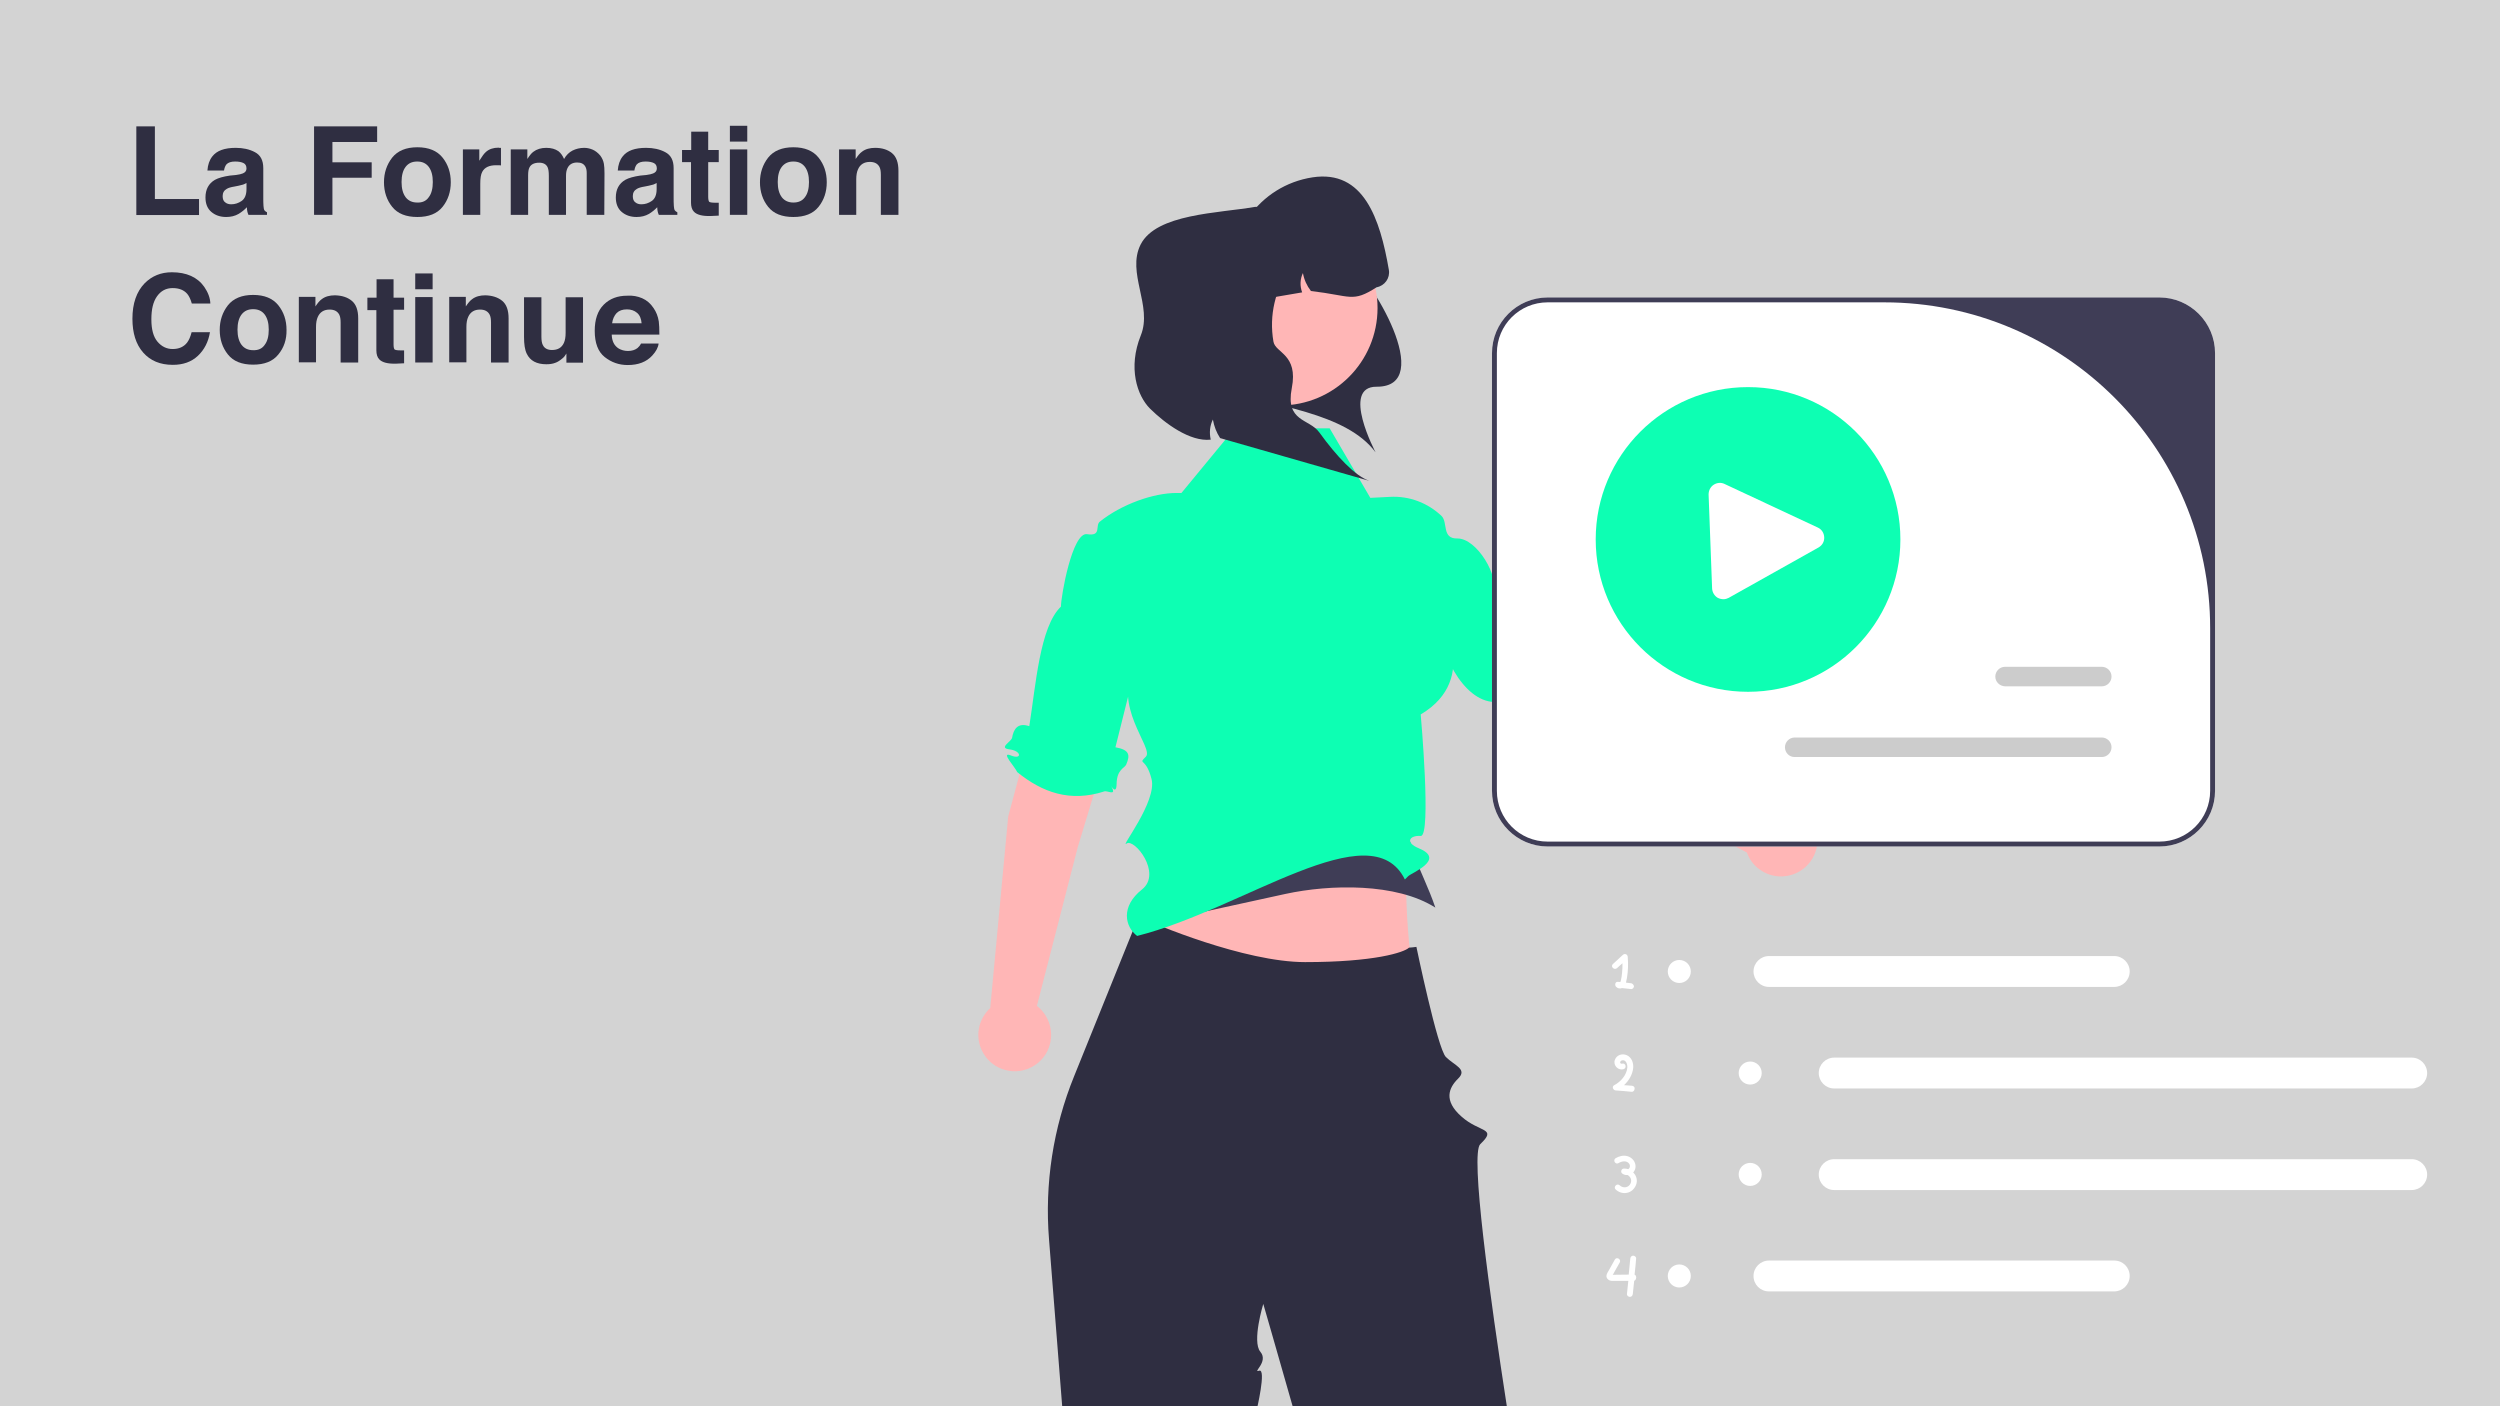
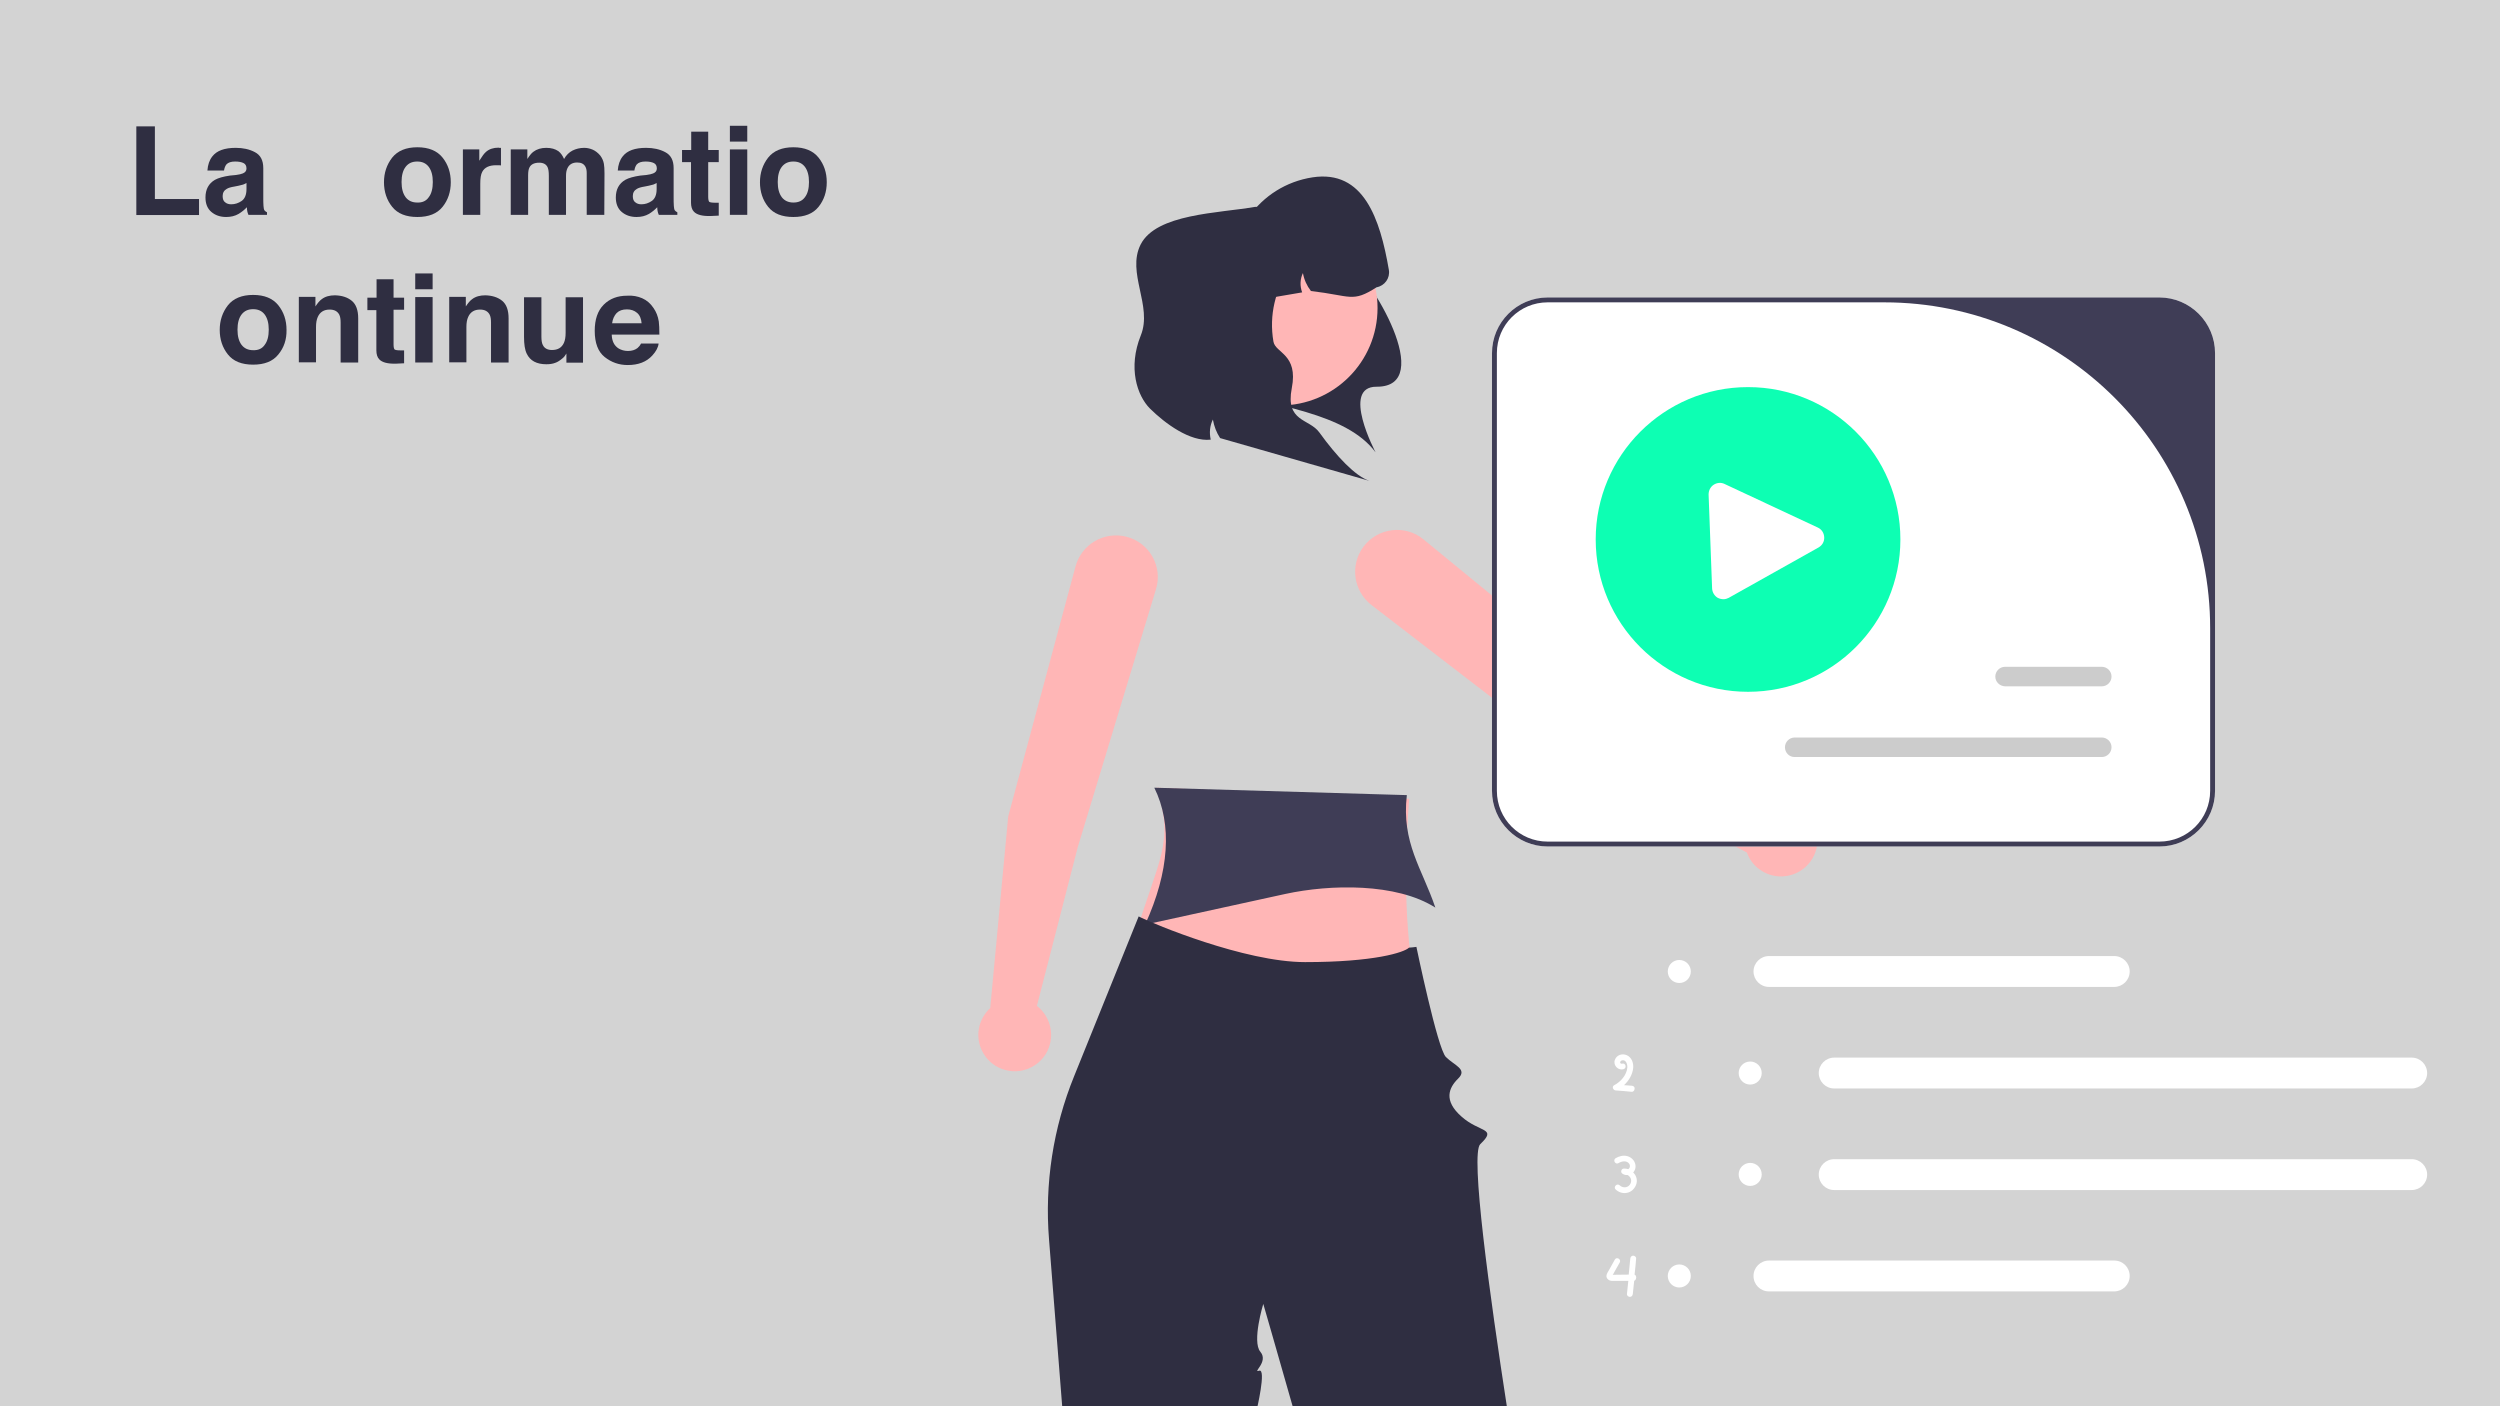
<svg xmlns="http://www.w3.org/2000/svg" version="1.1" id="Calque_1" x="0px" y="0px" viewBox="0 0 1280 720" style="enable-background:new 0 0 1280 720;" xml:space="preserve">
  <style type="text/css">
	.st0{fill:#D3D3D3;}
	.st1{fill:#2F2E41;}
	.st2{fill:#FFB6B6;}
	.st3{fill:#3F3D56;}
	.st4{fill:#FFFFFF;}
	.st5{fill:#0DFFB3;}
	.st6{fill:#CCCCCC;}
</style>
  <rect class="st0" width="1280" height="720" />
  <g>
    <path class="st1" d="M69.8,64.7h9.5v37.2h22.6v8.2H69.8V64.7z" />
    <path class="st1" d="M120.8,89.6c1.6-0.2,2.8-0.5,3.5-0.8c1.3-0.5,1.9-1.4,1.9-2.5c0-1.4-0.5-2.3-1.5-2.8c-1-0.5-2.4-0.8-4.3-0.8   c-2.1,0-3.6,0.5-4.5,1.5c-0.6,0.8-1,1.8-1.2,3.1h-8.5c0.2-2.9,1-5.3,2.5-7.2c2.3-3,6.3-4.4,12-4.4c3.7,0,7,0.7,9.8,2.2   c2.9,1.5,4.3,4.2,4.3,8.2v15.4c0,1.1,0,2.4,0.1,3.9c0.1,1.1,0.2,1.9,0.5,2.3c0.3,0.4,0.7,0.7,1.3,1v1.3h-9.5   c-0.3-0.7-0.5-1.3-0.6-1.9c-0.1-0.6-0.2-1.3-0.2-2c-1.2,1.3-2.6,2.4-4.2,3.4c-1.9,1.1-4,1.6-6.4,1.6c-3.1,0-5.6-0.9-7.6-2.6   c-2-1.7-3-4.2-3-7.4c0-4.1,1.6-7.1,4.8-9c1.8-1,4.3-1.7,7.7-2.2L120.8,89.6z M126.2,93.7c-0.6,0.3-1.1,0.6-1.7,0.8   c-0.6,0.2-1.4,0.4-2.4,0.6l-2,0.4c-1.9,0.3-3.2,0.7-4,1.2c-1.4,0.8-2.1,2-2.1,3.7c0,1.5,0.4,2.6,1.3,3.2c0.8,0.7,1.9,1,3.1,1   c1.9,0,3.7-0.6,5.3-1.7c1.6-1.1,2.5-3.1,2.5-6.1V93.7z" />
-     <path class="st1" d="M160.8,64.7h32.3v8h-22.9v10.4h20.1V91h-20.1v19h-9.4V64.7z" />
    <path class="st1" d="M226.6,105.9c-2.8,3.5-7.1,5.2-12.9,5.2c-5.8,0-10.1-1.7-12.9-5.2c-2.8-3.5-4.2-7.7-4.2-12.6   c0-4.8,1.4-9,4.2-12.6c2.8-3.5,7.1-5.3,12.9-5.3c5.8,0,10.1,1.8,12.9,5.3c2.8,3.5,4.2,7.7,4.2,12.6   C230.8,98.2,229.4,102.4,226.6,105.9z M219.5,101c1.4-1.8,2.1-4.4,2.1-7.8s-0.7-5.9-2.1-7.8c-1.4-1.8-3.3-2.7-5.9-2.7   c-2.6,0-4.5,0.9-5.9,2.7c-1.4,1.8-2.1,4.4-2.1,7.8s0.7,5.9,2.1,7.8c1.4,1.8,3.4,2.7,5.9,2.7C216.2,103.8,218.2,102.9,219.5,101z" />
    <path class="st1" d="M255.7,75.7c0.1,0,0.4,0,0.8,0v9c-0.6-0.1-1-0.1-1.5-0.1s-0.8,0-1,0c-3.5,0-5.9,1.1-7.1,3.4   c-0.7,1.3-1,3.3-1,6v16H237V76.5h8.4v5.8c1.4-2.2,2.5-3.8,3.5-4.6c1.6-1.4,3.8-2.1,6.4-2.1C255.4,75.7,255.6,75.7,255.7,75.7z" />
    <path class="st1" d="M303.4,76.6c1.4,0.6,2.7,1.6,3.9,3c0.9,1.2,1.6,2.6,1.9,4.3c0.2,1.1,0.3,2.8,0.3,5l-0.1,21.1h-9V88.6   c0-1.3-0.2-2.3-0.6-3.1c-0.8-1.6-2.2-2.3-4.3-2.3c-2.4,0-4.1,1-5,3c-0.5,1.1-0.7,2.3-0.7,3.8v20H281V90c0-2-0.2-3.4-0.6-4.3   c-0.7-1.6-2.2-2.4-4.3-2.4c-2.5,0-4.2,0.8-5,2.4c-0.5,0.9-0.7,2.3-0.7,4.1V110h-8.9V76.5h8.5v4.9c1.1-1.7,2.1-3,3.1-3.7   c1.7-1.3,3.9-2,6.6-2c2.6,0,4.6,0.6,6.2,1.7c1.3,1,2.2,2.4,2.9,4c1.1-2,2.6-3.4,4.3-4.3c1.8-0.9,3.8-1.4,6-1.4   C300.5,75.7,302,76,303.4,76.6z" />
    <path class="st1" d="M330.9,89.6c1.6-0.2,2.8-0.5,3.5-0.8c1.3-0.5,1.9-1.4,1.9-2.5c0-1.4-0.5-2.3-1.5-2.8c-1-0.5-2.4-0.8-4.3-0.8   c-2.1,0-3.6,0.5-4.5,1.5c-0.6,0.8-1,1.8-1.2,3.1h-8.5c0.2-2.9,1-5.3,2.5-7.2c2.3-3,6.3-4.4,12-4.4c3.7,0,7,0.7,9.8,2.2   c2.9,1.5,4.3,4.2,4.3,8.2v15.4c0,1.1,0,2.4,0.1,3.9c0.1,1.1,0.2,1.9,0.5,2.3s0.7,0.7,1.3,1v1.3h-9.5c-0.3-0.7-0.5-1.3-0.6-1.9   s-0.2-1.3-0.2-2c-1.2,1.3-2.6,2.4-4.2,3.4c-1.9,1.1-4,1.6-6.4,1.6c-3.1,0-5.6-0.9-7.6-2.6c-2-1.7-3-4.2-3-7.4c0-4.1,1.6-7.1,4.8-9   c1.8-1,4.3-1.7,7.7-2.2L330.9,89.6z M336.2,93.7c-0.6,0.3-1.1,0.6-1.7,0.8c-0.6,0.2-1.4,0.4-2.4,0.6l-2,0.4c-1.9,0.3-3.2,0.7-4,1.2   c-1.4,0.8-2.1,2-2.1,3.7c0,1.5,0.4,2.6,1.3,3.2c0.8,0.7,1.9,1,3.1,1c1.9,0,3.7-0.6,5.3-1.7c1.6-1.1,2.5-3.1,2.5-6.1V93.7z" />
    <path class="st1" d="M349.2,83v-6.2h4.7v-9.4h8.7v9.4h5.4V83h-5.4v17.7c0,1.4,0.2,2.2,0.5,2.6c0.3,0.3,1.4,0.5,3.2,0.5   c0.3,0,0.5,0,0.8,0s0.6,0,0.9,0v6.6l-4.2,0.2c-4.1,0.1-7-0.6-8.5-2.2c-1-1-1.5-2.6-1.5-4.6V83H349.2z" />
    <path class="st1" d="M382.6,72.5h-8.9v-8.1h8.9V72.5z M373.7,76.5h8.9V110h-8.9V76.5z" />
    <path class="st1" d="M419.1,105.9c-2.8,3.5-7.1,5.2-12.9,5.2s-10.1-1.7-12.9-5.2c-2.8-3.5-4.2-7.7-4.2-12.6c0-4.8,1.4-9,4.2-12.6   c2.8-3.5,7.1-5.3,12.9-5.3s10.1,1.8,12.9,5.3c2.8,3.5,4.2,7.7,4.2,12.6C423.3,98.2,421.9,102.4,419.1,105.9z M412.1,101   c1.4-1.8,2.1-4.4,2.1-7.8s-0.7-5.9-2.1-7.8c-1.4-1.8-3.3-2.7-5.9-2.7s-4.5,0.9-5.9,2.7c-1.4,1.8-2.1,4.4-2.1,7.8s0.7,5.9,2.1,7.8   c1.4,1.8,3.4,2.7,5.9,2.7S410.7,102.9,412.1,101z" />
-     <path class="st1" d="M456.7,78.4c2.2,1.8,3.3,4.8,3.3,9V110h-9V89.6c0-1.8-0.2-3.1-0.7-4.1c-0.9-1.7-2.5-2.6-4.9-2.6   c-3,0-5,1.3-6.1,3.8c-0.6,1.3-0.9,3-0.9,5.1V110h-8.8V76.5h8.5v4.9c1.1-1.7,2.2-3,3.2-3.7c1.8-1.4,4.1-2,6.8-2   C451.6,75.7,454.5,76.6,456.7,78.4z" />
-     <path class="st1" d="M74.1,145c3.7-3.7,8.3-5.6,13.9-5.6c7.5,0,13.1,2.5,16.6,7.5c1.9,2.8,3,5.6,3.1,8.5h-9.5   c-0.6-2.2-1.4-3.8-2.3-4.9c-1.7-2-4.2-3-7.5-3c-3.4,0-6,1.4-8,4.2s-2.9,6.7-2.9,11.8s1,8.9,3.1,11.4c2.1,2.5,4.7,3.8,7.8,3.8   c3.2,0,5.7-1.1,7.4-3.3c0.9-1.2,1.7-2.9,2.3-5.3h9.4c-0.8,4.9-2.9,9-6.2,12.1s-7.6,4.6-12.8,4.6c-6.5,0-11.5-2.1-15.2-6.3   c-3.7-4.2-5.5-10-5.5-17.3C67.8,155.4,69.9,149.3,74.1,145z" />
    <path class="st1" d="M142.5,181.5c-2.8,3.5-7.1,5.2-12.9,5.2c-5.8,0-10.1-1.7-12.9-5.2c-2.8-3.5-4.2-7.7-4.2-12.6   c0-4.8,1.4-9,4.2-12.6c2.8-3.5,7.1-5.3,12.9-5.3c5.8,0,10.1,1.8,12.9,5.3c2.8,3.5,4.2,7.7,4.2,12.6   C146.8,173.8,145.4,178,142.5,181.5z M135.5,176.6c1.4-1.8,2.1-4.4,2.1-7.8s-0.7-5.9-2.1-7.8c-1.4-1.8-3.3-2.7-5.9-2.7   c-2.6,0-4.5,0.9-5.9,2.7c-1.4,1.8-2.1,4.4-2.1,7.8s0.7,5.9,2.1,7.8c1.4,1.8,3.4,2.7,5.9,2.7C132.2,179.4,134.2,178.5,135.5,176.6z" />
    <path class="st1" d="M180.1,154c2.2,1.8,3.3,4.8,3.3,9v22.6h-9v-20.4c0-1.8-0.2-3.1-0.7-4.1c-0.9-1.7-2.5-2.6-4.9-2.6   c-3,0-5,1.3-6.1,3.8c-0.6,1.3-0.9,3-0.9,5.1v18.1h-8.8v-33.5h8.5v4.9c1.1-1.7,2.2-3,3.2-3.7c1.8-1.4,4.1-2,6.8-2   C175.1,151.3,177.9,152.2,180.1,154z" />
    <path class="st1" d="M188.1,158.6v-6.2h4.7V143h8.7v9.4h5.4v6.2h-5.4v17.7c0,1.4,0.2,2.2,0.5,2.6c0.3,0.3,1.4,0.5,3.2,0.5   c0.3,0,0.5,0,0.8,0s0.6,0,0.9,0v6.6l-4.2,0.2c-4.1,0.1-7-0.6-8.5-2.2c-1-1-1.5-2.6-1.5-4.6v-20.6H188.1z" />
    <path class="st1" d="M221.5,148.1h-8.9V140h8.9V148.1z M212.6,152.1h8.9v33.5h-8.9V152.1z" />
    <path class="st1" d="M257.1,154c2.2,1.8,3.3,4.8,3.3,9v22.6h-9v-20.4c0-1.8-0.2-3.1-0.7-4.1c-0.9-1.7-2.5-2.6-4.9-2.6   c-3,0-5,1.3-6.1,3.8c-0.6,1.3-0.9,3-0.9,5.1v18.1h-8.8v-33.5h8.5v4.9c1.1-1.7,2.2-3,3.2-3.7c1.8-1.4,4.1-2,6.8-2   C252,151.3,254.9,152.2,257.1,154z" />
    <path class="st1" d="M277.2,152.1v20.2c0,1.9,0.2,3.3,0.7,4.3c0.8,1.7,2.4,2.6,4.7,2.6c3,0,5-1.2,6.1-3.6c0.6-1.3,0.9-3,0.9-5.2   v-18.2h8.9v33.5H290v-4.7c-0.1,0.1-0.3,0.4-0.6,0.9c-0.3,0.5-0.7,1-1.2,1.4c-1.4,1.2-2.7,2.1-4,2.5c-1.3,0.5-2.8,0.7-4.5,0.7   c-4.9,0-8.3-1.8-10-5.4c-1-2-1.4-4.9-1.4-8.7v-20.2H277.2z" />
    <path class="st1" d="M328.8,152.7c2.3,1,4.3,2.7,5.8,5c1.4,2,2.3,4.3,2.7,6.9c0.2,1.5,0.3,3.8,0.3,6.7h-24.4   c0.1,3.4,1.3,5.7,3.5,7.1c1.3,0.8,3,1.3,4.8,1.3c2,0,3.6-0.5,4.9-1.5c0.7-0.6,1.3-1.3,1.8-2.3h9c-0.2,2-1.3,4-3.2,6.1   c-3,3.3-7.2,4.9-12.6,4.9c-4.5,0-8.4-1.4-11.8-4.1s-5.1-7.2-5.1-13.4c0-5.8,1.5-10.3,4.6-13.4c3.1-3.1,7.1-4.6,12-4.6   C323.9,151.2,326.5,151.7,328.8,152.7z M315.7,160.3c-1.2,1.3-2,3-2.3,5.2h15.1c-0.2-2.3-0.9-4.1-2.3-5.3c-1.4-1.2-3.1-1.8-5.2-1.8   C318.7,158.4,317,159,315.7,160.3z" />
  </g>
  <path class="st2" d="M592.2,403.3c9.3,28.9,0.9,36-11.5,77.6l45.3,31.5l100.1,0.1c-6.8-30.8-7.5-65.9-4.6-103.5L592.2,403.3z" />
  <path class="st3" d="M720.3,407.1L591,403.3c9.3,18.9,7.7,42.9-4.7,70.1l71.8-15.7c23-5,56.9-5.7,76.8,7v0  C728.1,444.6,717.5,431.6,720.3,407.1L720.3,407.1z" />
  <path class="st1" d="M583,469.2c0,0,0.4,0.2,1.2,0.6c5.9,3,53,22.8,84,22.8c35.6,0,50.8-5,53.2-7.4c0.1,0,3.7-0.3,3.8-0.4  c0,0,10.8,52.1,15.1,56.4c4.3,4.3,11.2,6.2,6.3,11c-4.9,4.8-7.6,11.3,1.7,19.5c9.3,8.3,18.5,5.6,9.6,14.1  c-5.2,4.9,4.7,76.6,13.9,136.2H662.4c-9.2-32.3-15.6-54.4-15.6-54.4s-5.9,19.3-1.5,24.5c4.4,5.2-4.4,10.9-0.6,9.7  c3.8-1.2-1.3,20.2-1.3,20.2H544l-6.9-87.4c-2.3-28.5,2.1-57.2,12.9-83.7L583,469.2L583,469.2z" />
  <g>
    <path class="st4" d="M905.7,489.5c-4.3,0-7.9,3.5-7.9,7.9c0,4.3,3.5,7.9,7.9,7.9h176.8c4.3,0,7.9-3.5,7.9-7.9   c0-4.3-3.5-7.9-7.9-7.9C1082.5,489.5,905.7,489.5,905.7,489.5z" />
    <path class="st4" d="M905.7,645.4c-4.3,0-7.9,3.5-7.9,7.9s3.5,7.9,7.9,7.9h176.8c4.3,0,7.9-3.5,7.9-7.9s-3.5-7.9-7.9-7.9H905.7z" />
    <path class="st4" d="M939.1,541.5c-4.3,0-7.9,3.5-7.9,7.9c0,4.3,3.5,7.9,7.9,7.9h295.7c4.3,0,7.9-3.5,7.9-7.9   c0-4.3-3.5-7.9-7.9-7.9H939.1z" />
    <path class="st4" d="M939.1,593.5c-4.3,0-7.9,3.5-7.9,7.9c0,4.3,3.5,7.9,7.9,7.9h295.7c4.3,0,7.9-3.5,7.9-7.9   c0-4.3-3.5-7.9-7.9-7.9H939.1z" />
    <circle class="st4" cx="859.8" cy="497.4" r="5.9" />
    <circle class="st4" cx="859.8" cy="653.3" r="5.9" />
    <circle class="st4" cx="896.1" cy="549.4" r="5.9" />
    <circle class="st4" cx="896.1" cy="601.3" r="5.9" />
-     <path class="st4" d="M834.9,503.4l-2.4-0.3c0.2-0.8,0.3-1.6,0.5-2.4c0.6-3.6,0.7-7.2,0.4-10.8c-0.1-1.3-1.5-1.9-2.5-1l-5.1,4.7   c-1.4,1.3,0.7,3.3,2.1,2.1c0.9-0.8,1.8-1.7,2.8-2.5c0,1.6,0,3.3-0.2,4.9c-0.1,1.3-0.3,2.6-0.6,3.8c-0.1,0.3-0.1,0.6-0.3,0.9   c-0.4,0-0.8-0.1-1.2-0.1c-1.4-0.2-1.8,1.6-1,2.5c0.8,0.9,2,1.1,3.1,0.7l4.6,0.5c0.8,0.1,1.5-0.7,1.5-1.5   C836.3,504,835.7,503.4,834.9,503.4z M829.2,503.1C829.1,503.1,829.1,503.1,829.2,503.1C829.1,503.1,829.1,503.1,829.2,503.1z" />
    <path class="st4" d="M835.6,555.9c-1.4-0.1-2.7-0.2-4.1-0.3c2.5-2.3,4.4-5.5,4.7-8.9c0.2-2.5-0.8-5.3-3.2-6.4   c-2.4-1.1-5.3-0.2-6.2,2.4c-1,2.7,1.7,5.6,4.5,4.7c1.8-0.6,1-3.4-0.8-2.8c-0.4,0.1-0.9-0.1-1-0.6c0-0.5,0.5-1,1-1.1   c2-0.5,2.8,2.1,2.7,3.6c-0.3,3.9-3.4,7.4-6.7,9.1c-1.4,0.7-0.6,2.6,0.7,2.7c2.7,0.2,5.5,0.4,8.2,0.7c0.8,0.1,1.5-0.7,1.5-1.5   C837.1,556.6,836.4,556,835.6,555.9L835.6,555.9z" />
    <path class="st4" d="M836.2,600.3c1.2-1.3,1.5-3.2,0.9-4.8c-0.6-1.8-2.3-3.2-4.1-3.6c-2-0.5-4.1,0.1-5.8,1.1   c-1.6,1-0.1,3.5,1.5,2.5c1.6-1,4.2-1.5,5.5,0.4c0.4,0.7,0.5,1.7-0.1,2.3c-0.1,0.2-0.3,0.3-0.5,0.4c-0.7-0.2-1.3-0.3-2.1-0.3   c-1.5,0-2,2-0.7,2.7c0.8,0.5,1.6,0.7,2.5,0.6c1.5,0.8,2.3,2.5,1.6,4.2c-0.9,2.3-3.8,2.8-5.6,1.1c-1.4-1.3-3.4,0.8-2.1,2.1   c1.6,1.5,3.8,2.2,5.9,1.7c2.1-0.4,3.7-2,4.5-3.9C838.6,604.5,837.9,601.9,836.2,600.3L836.2,600.3z" />
    <path class="st4" d="M836.9,652.6c0.3-2.7,0.6-5.5,0.8-8.2c0.1-0.8-0.7-1.5-1.5-1.5c-0.9,0-1.4,0.7-1.5,1.5l-0.8,8.2   c-2.7,0-5.5,0.1-8.2,0.1c0,0,0,0,0,0l0,0l0.4-0.6c0.2-0.4,0.4-0.7,0.6-1.1l2.6-4.6c0.9-1.7-1.6-3.1-2.5-1.5c-1,1.8-2,3.6-3,5.4   c-0.5,0.9-1.2,1.8-1.3,2.9c-0.1,1.1,0.7,2,1.7,2.4c0.9,0.3,1.8,0.2,2.7,0.2l3.1,0c1.2,0,2.5,0,3.7,0c-0.2,2.2-0.5,4.4-0.7,6.7   c-0.1,0.8,0.7,1.5,1.5,1.5c0.9,0,1.4-0.7,1.5-1.5c0.2-2.2,0.5-4.5,0.7-6.7C838,655.2,838.1,653.1,836.9,652.6z M825.1,652.6   C825,652.6,825,652.5,825.1,652.6L825.1,652.6z" />
  </g>
  <path class="st2" d="M516.2,418l-9.2,98.1c-2.6,2.4-4.5,5.5-5.5,9.1c-2.6,10,3.5,20.2,13.4,22.7c10,2.6,20.2-3.5,22.7-13.4  c1.9-7.5-1-15-6.7-19.5l20.9-81.2l40-131.9c3.7-11.7-3.2-24.1-15.1-27.1h0c-11.3-2.9-22.9,3.8-26,15.1L516.2,418L516.2,418z" />
  <path class="st2" d="M894.4,436.5c1.2,3.3,3.3,6.3,6.3,8.5c8.2,6.2,19.9,4.5,26.1-3.7c6.2-8.2,4.5-19.9-3.7-26.1  c-6.2-4.6-14.3-4.8-20.6-1.2l-67-50.4L729,276.3c-9.4-7.9-23.5-6.2-30.9,3.6v0c-7,9.4-5.2,22.6,4,29.8l105.1,80.9L894.4,436.5z" />
-   <path class="st5" d="M632.1,219.4l-27.2,33h-2.5c-11.9,0-28.2,5.8-39.3,14.7c-2.5,2,1.1,7.6-6.5,6.4c-7.6-1.2-13.4,31.8-13.4,37.1  c-10.8,10.2-12.9,40.4-16.2,61.2c-6.2-2.1-8.1,1.9-8.8,5.9c-0.4,2.1-7.3,5.3-1.2,6c6.1,0.8,6.3,5.4,0.6,3.1  c-5.7-2.3,2.3,6.1,3.2,8.5c12.8,10.4,27.1,15.6,44.6,9.9c1.4-0.6,6.2,2.5,3.9-2c-2.3-4.5,2.3,5.7,2.4-1.8c0.1-7.5,4.1-8.1,4.9-9.9  c2.2-5.1,1.6-7.6-5.5-8.9l10.6-42.4c-13.2,20.7,9.3,42.8,5,47.2c-4.3,4.3,0,0,2.9,11.5c2.9,11.5-16.6,35.8-12.8,33  c3.9-2.9,18.4,15.2,7.9,23.5c-11.1,8.8-8.7,19.1-2.5,23.8c54.2-13.6,119.8-64.1,137.1-28.9c0,0,0.6-0.6,1.7-1.7  c1.7-1.7,19.3-8.5,5.6-14.2c-7.6-3.1-4.8-6.8,0.8-6.4s0-62.2,0-62.2c31.5-18.7,8.9-52.2,8.9-52.2c-0.3,20.2,12.9,45.2,28.5,45.8V305  c3.1-10.1-8.8-29.4-18.6-29.3c-8.2,0.2-4.7-8.3-8.2-11.6c-6.9-6.5-16.3-10.3-26.5-9.7l-9.9,0.5l-20.8-35.6L632.1,219.4L632.1,219.4z  " />
  <path class="st1" d="M617.8,198.5L602.8,159l22.7-28.4c0,0,45.4-7.8,64.6,3.6c11.5,6.9,45.7,64,14.7,63.8  c-18.4-0.1-0.5,33.6-0.5,33.6C689.4,211.5,653,207.7,617.8,198.5L617.8,198.5z" />
  <circle class="st2" cx="655.4" cy="157.7" r="49.9" />
  <path class="st1" d="M639.6,110.8c7.3-10.4,18.8-17.9,32.4-20c26.2-4,34.6,21.2,39.1,47.4v0c0.7,4.2-2.1,8.1-6.3,8.9  c-12.5,8-12.9,4.3-33.6,1.9c-2.1-2.7-3.5-5.8-4.1-9.2c-1.5,3.1-1.6,6.7-0.4,9.9l-34,5.8l-1.5-8.5  C629.2,133.8,632.5,120.9,639.6,110.8z" />
  <path class="st1" d="M652,174.9c1,5.9,12.8,6.4,9.4,23.8s8.9,15.5,14.1,22.7c8.8,12.2,18.3,22.3,25.6,24.8l-76.4-21.9  c-1.9-2.9-3.1-6.1-3.7-9.5c-1.6,3.2-1.9,6.9-1.1,10.3c-10.6,1.2-23.4-8.3-31.1-15.9c-6.6-6.6-11.4-20.9-4.7-37.5  c6.1-15.1-7.4-32-0.1-46.5c8-15.8,39.9-16,58.7-19.3l41.2,0.6c7.4,1,13.9,4.7,18.6,10.1c-3.3-0.1-6.6,0.1-9.9,0.7  C665.5,121.9,647.3,147.7,652,174.9L652,174.9z" />
  <path class="st4" d="M792.4,433.4c-15.7,0-28.5-12.8-28.5-28.5V180.8c0-15.7,12.8-28.5,28.5-28.5h313.2c15.7,0,28.5,12.8,28.5,28.5  v224.1c0,15.7-12.8,28.5-28.5,28.5L792.4,433.4L792.4,433.4z" />
  <path class="st3" d="M792.4,433.4c-15.7,0-28.5-12.8-28.5-28.5V180.8c0-15.7,12.8-28.5,28.5-28.5h313.2c15.7,0,28.5,12.8,28.5,28.5  v224.1c0,15.7-12.8,28.5-28.5,28.5L792.4,433.4L792.4,433.4z M964.7,154.8H792.4c-14.4,0-26,11.6-26,26v224.1c0,14.4,11.6,26,26,26  h313.2c14.4,0,26-11.6,26-26v-83.1C1131.7,229.6,1056.9,154.8,964.7,154.8L964.7,154.8z" />
  <g>
    <g>
      <path class="st6" d="M1021.6,346.4c0-2.7,2.2-5,5-5h49.5c2.7,0,5,2.2,5,5c0,2.7-2.2,5-5,5h-49.5    C1023.8,351.3,1021.6,349.1,1021.6,346.4z" />
      <path class="st6" d="M913.9,382.6c0-2.7,2.2-5,5-5h157.2c2.7,0,5,2.2,5,5c0,2.7-2.2,5-5,5H918.8    C916.1,387.6,913.9,385.4,913.9,382.6z" />
    </g>
    <circle class="st5" cx="895" cy="276.2" r="78" />
    <path class="st4" d="M882.5,306.8c0.9,0,1.8-0.3,2.6-0.7l46-25.8c1.9-1.1,3-3,2.9-5.2c-0.1-2.2-1.3-4.1-3.3-5L883,247.8   c-1.8-0.9-3.9-0.7-5.6,0.4c-1.7,1.1-2.6,3-2.6,5l1.8,48.1c0.1,2,1.2,3.8,2.9,4.8C880.5,306.6,881.5,306.8,882.5,306.8L882.5,306.8z   " />
  </g>
</svg>